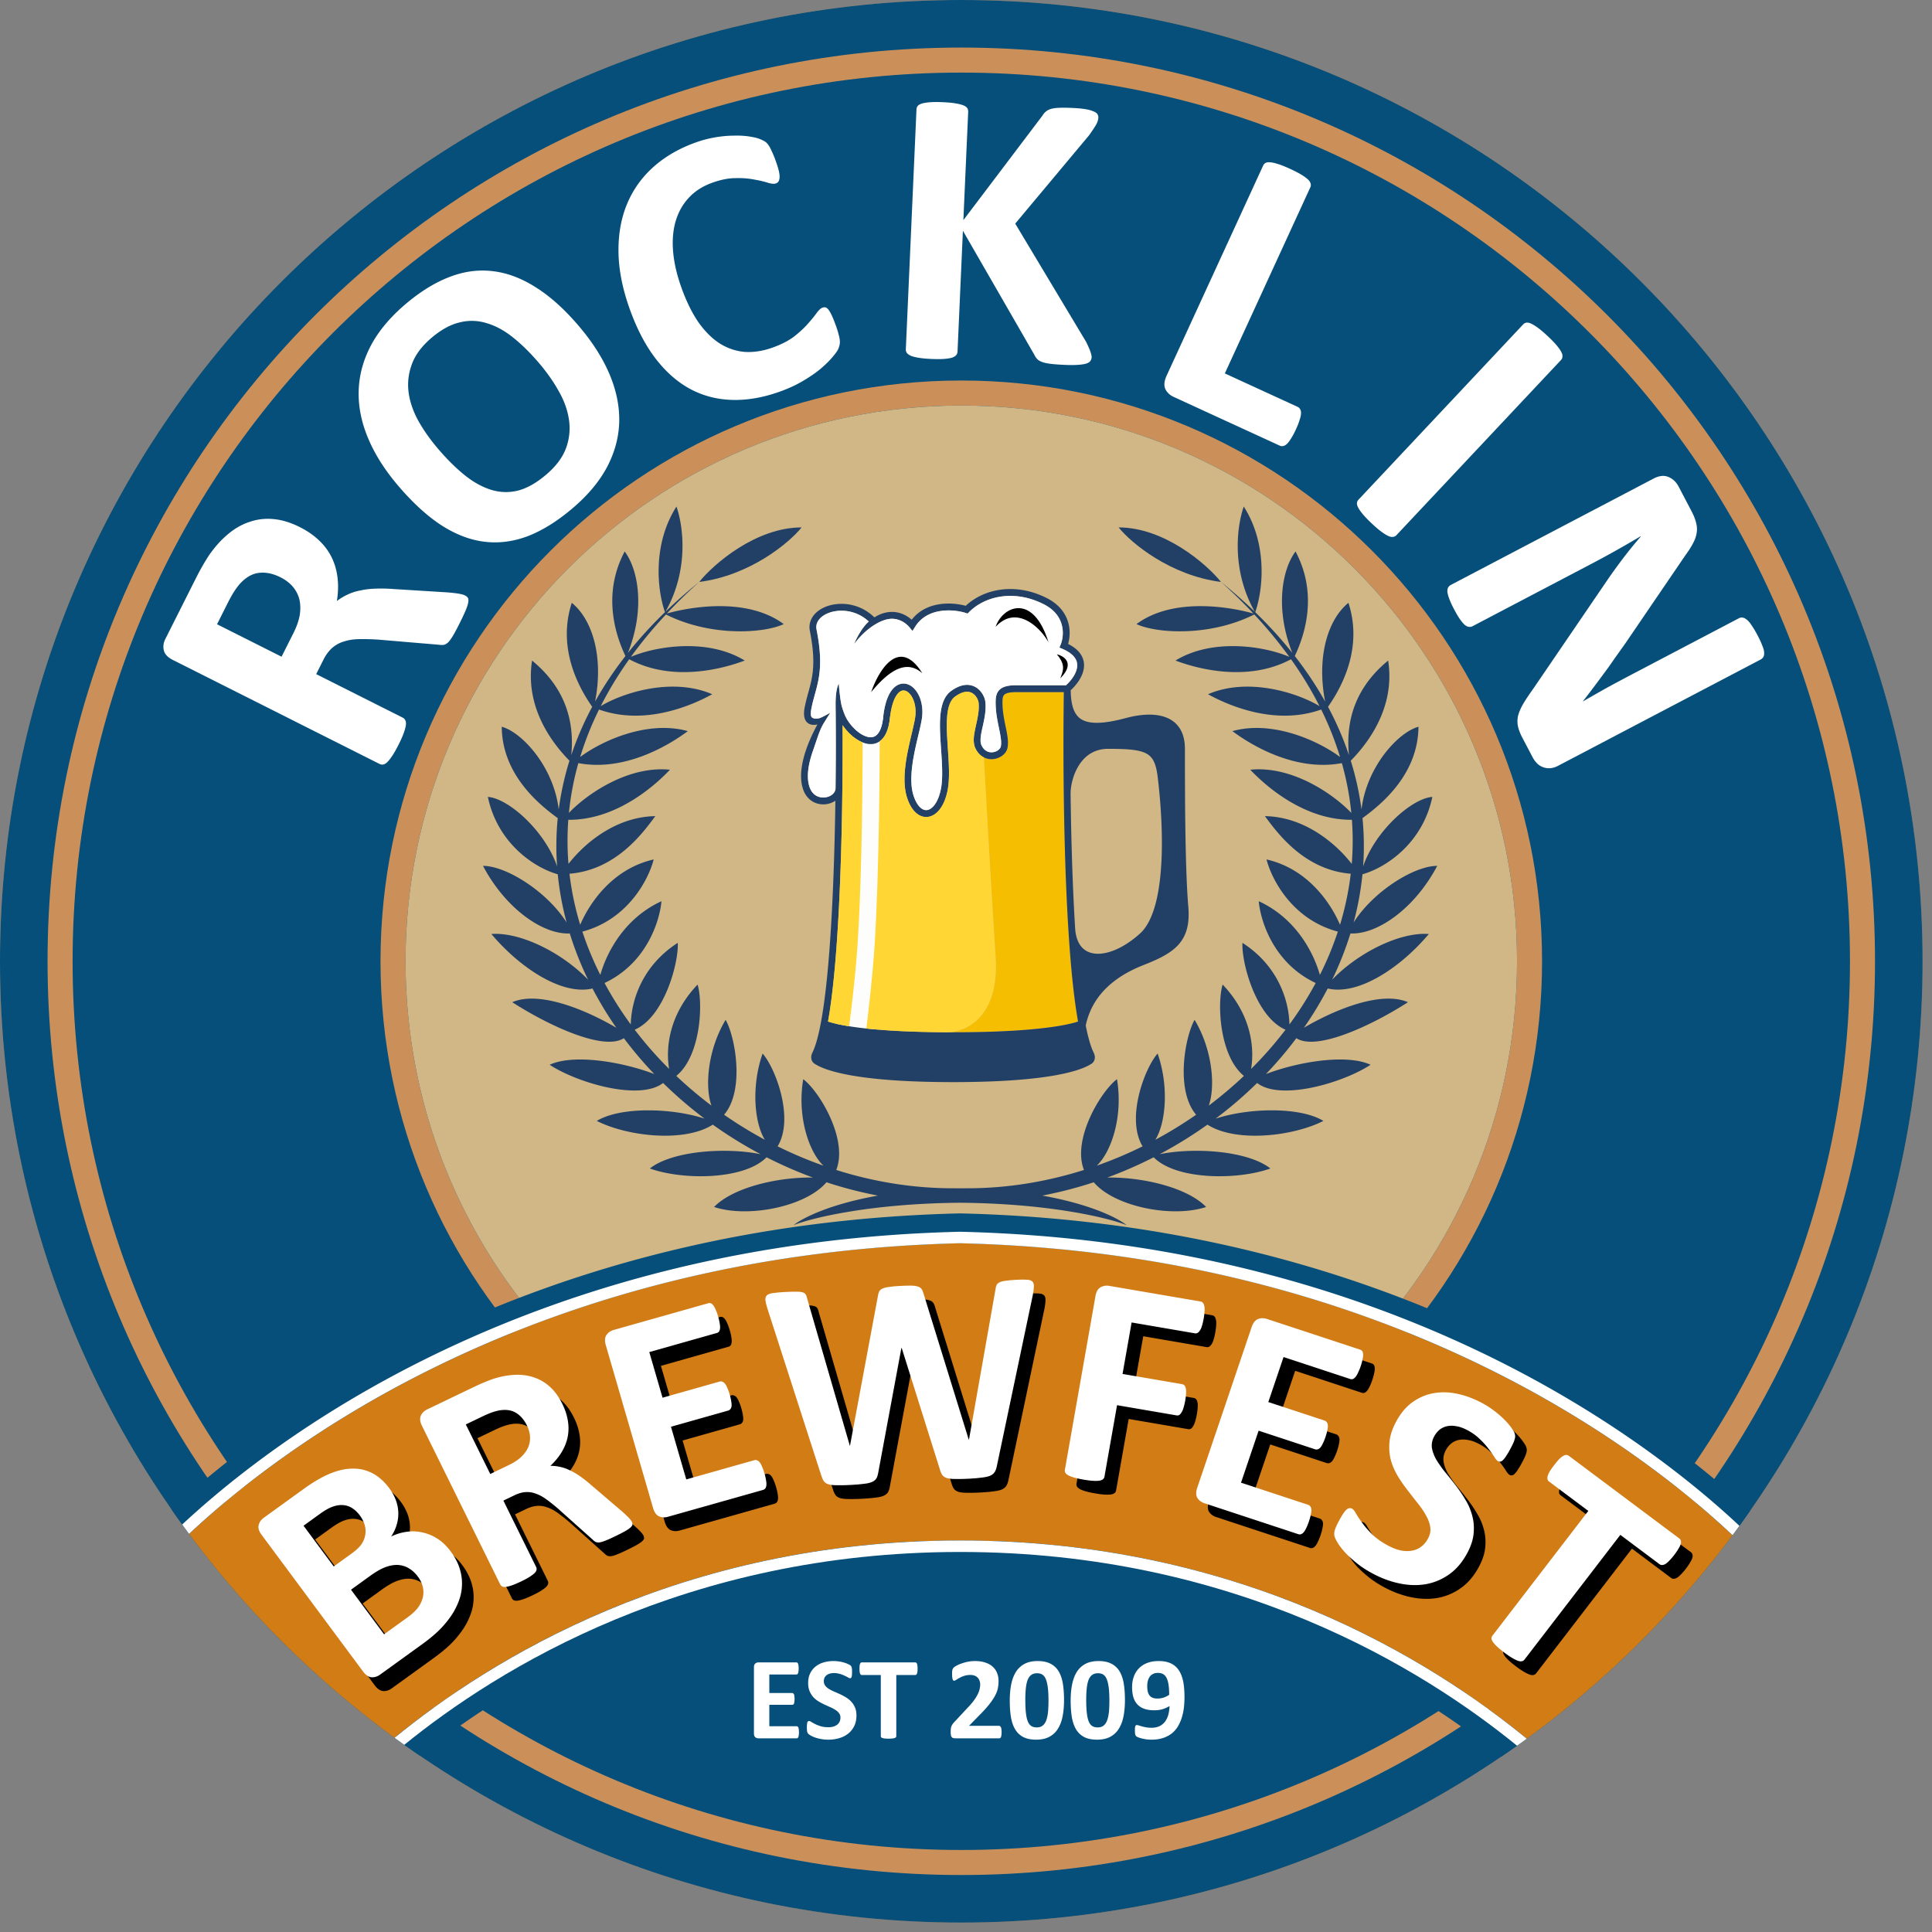
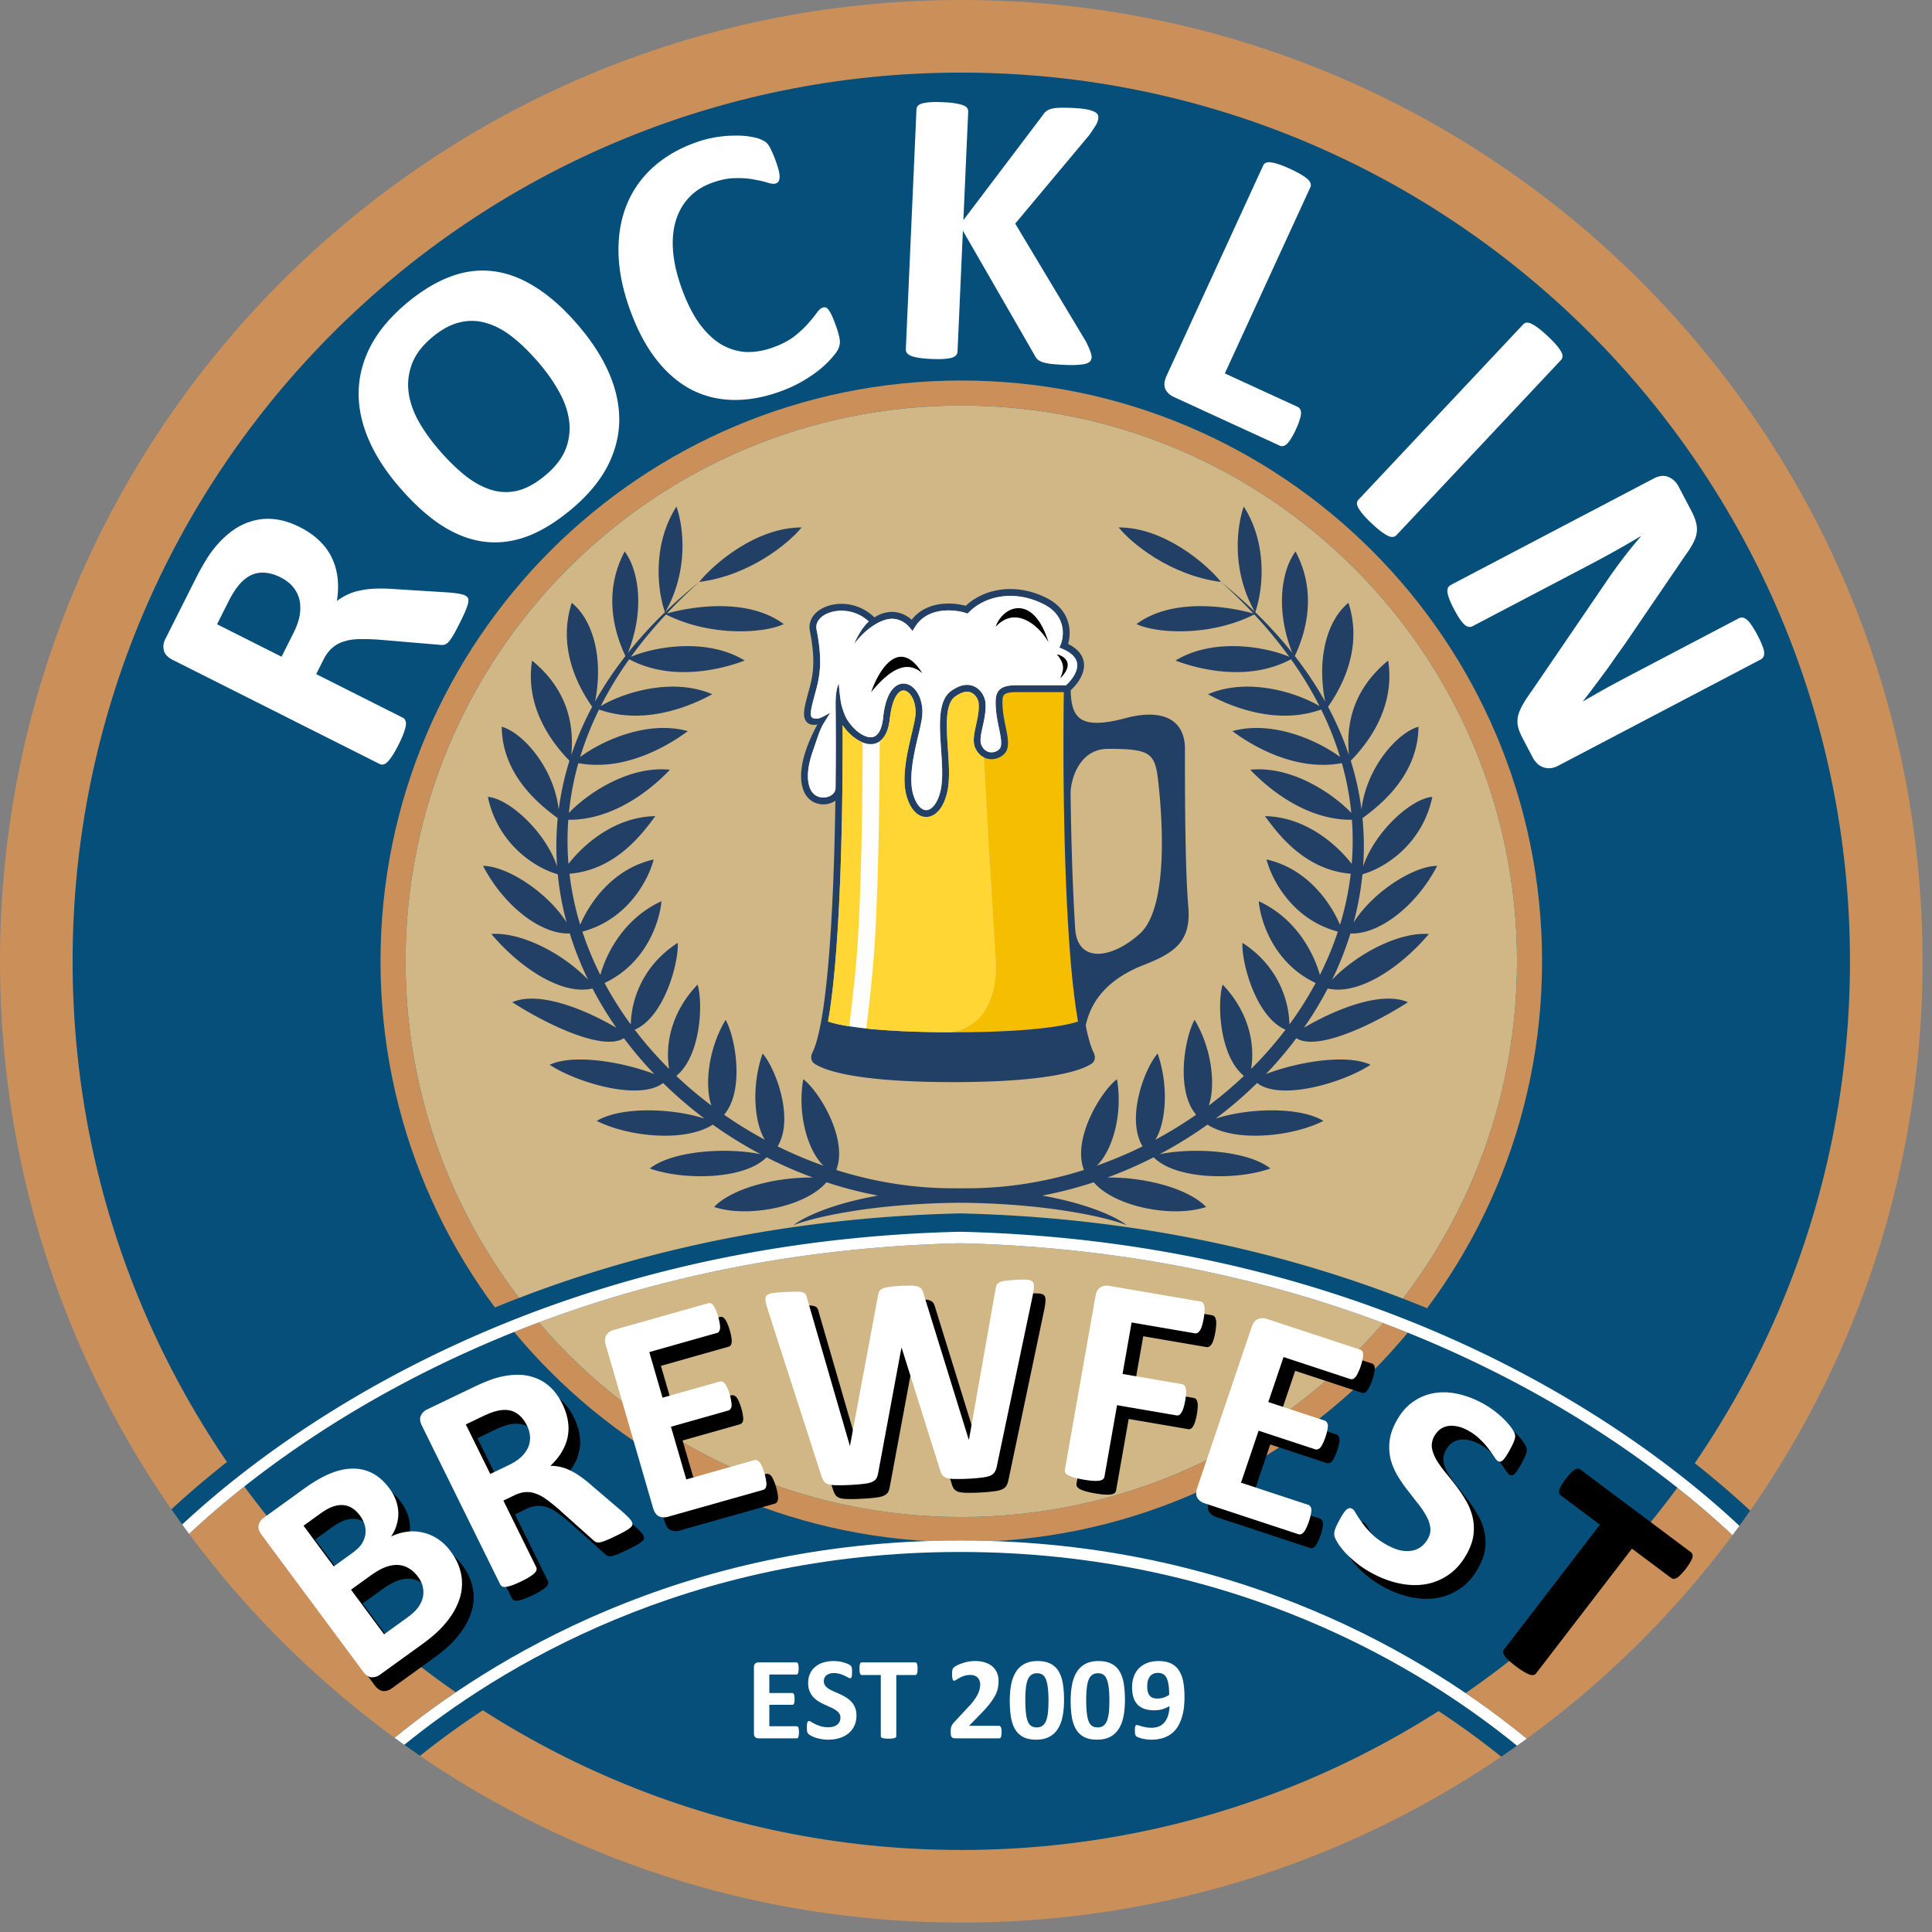
<svg xmlns="http://www.w3.org/2000/svg" data-bbox="0 0 497.561 497.561" viewBox="0 0 500 500" height="500" width="500" data-type="ugc">
  <rect x="0" y="0" width="500" height="500" fill="#808080" stroke="none" />
  <g>
    <path fill="#CB905A" d="M497.56 248.78c0 137.397-111.383 248.78-248.78 248.78S0 386.177 0 248.78 111.383 0 248.78 0s248.78 111.383 248.78 248.78" />
    <path fill="#064F7A" d="M248.78 104.954c79.434 0 143.827 64.393 143.827 143.826 0 79.434-64.393 143.827-143.827 143.827S104.954 328.214 104.954 248.78s64.393-143.826 143.826-143.826" />
    <path fill="#064F7A" d="M248.78 18.788c127.022 0 229.993 102.971 229.993 229.992 0 127.022-102.971 229.993-229.993 229.993S18.788 375.802 18.788 248.78 121.76 18.788 248.78 18.788m0 79.688c-83.011 0-150.304 67.293-150.304 150.304 0 83.012 67.293 150.305 150.304 150.305 83.012 0 150.305-67.293 150.305-150.305 0-83.011-67.293-150.304-150.305-150.304" clip-rule="evenodd" fill-rule="evenodd" />
-     <path fill="#064F7A" d="M248.78 0c137.398 0 248.781 111.383 248.781 248.78 0 137.398-111.383 248.781-248.781 248.781C111.383 497.561 0 386.178 0 248.78 0 111.383 111.383 0 248.78 0m0 12.31c-130.599 0-236.47 105.871-236.47 236.47 0 130.6 105.871 236.471 236.47 236.471 130.6 0 236.471-105.871 236.471-236.471 0-130.599-105.871-236.47-236.471-236.47" clip-rule="evenodd" fill-rule="evenodd" />
    <path fill="#D1B786" d="M392.607 248.781c0 79.433-64.393 143.827-143.826 143.827s-143.827-64.394-143.827-143.827 64.394-143.826 143.827-143.826 143.826 64.393 143.826 143.826" />
    <path fill="#224066" d="M321.888 131.098c6.253 9.798 4.97 21.639 2.966 27.333a111 111 0 0 1 9.599 10.543c-4.461-11.213-2.767-21.436.831-26.254 5.835 10.981 2.43 21.546-.193 27.061 3.025 3.879 5.634 7.812 7.853 11.779-2.248-11.534.683-21.217 6.031-25.551 3.799 11.665-1.718 21.838-5.286 26.909a80.7 80.7 0 0 1 5.424 12.524c-1.119-11.158 3.4-18.956 10.138-24.491 1.916 12.264-5.36 21.533-9.676 25.921a74.4 74.4 0 0 1 2.779 12.618c1.308-11.038 9.481-19.97 14.748-21.411-.11 12.294-9.449 19.976-14.491 23.652.414 4.197.462 8.371.166 12.5 3.024-9.021 12.476-17.584 17.911-17.996-2.521 12.107-12.155 18.38-18.084 20.026a77.4 77.4 0 0 1-2.291 12.477c5.032-7.976 15.599-14.653 21.638-14.653-5.706 10.86-15.361 17.822-22.458 17.49a84.6 84.6 0 0 1-4.737 11.973c6.607-6.895 17.431-12.387 25.027-11.831-7.295 8.683-18.224 15.981-26.171 14.104a93 93 0 0 1-6.162 10.16c8.429-4.949 20.183-9.568 26.929-6.61-9.2 5.925-23.595 12.728-28.881 9.313a101 101 0 0 1-7.874 9.28c8.152-3.136 20.828-5.306 27.078-2.404-7.16 4.711-23.348 9.42-29.357 4.714a107 107 0 0 1-10.735 9.224c8.717-2.834 21.857-3.074 27.892.593-7.836 3.988-22.602 5.703-30.018.965a110 110 0 0 1-12.389 7.656c9.078-1.857 22.918-.865 28.678 3.687-8.377 3.042-24.345 3.05-30.204-2.893a110 110 0 0 1-11.988 5.239c9.512-.127 20.852 2.713 25.56 7.621-8.757 2.905-23.689-.054-29.078-6.396a106.5 106.5 0 0 1-13.326 3.449c12.001 2.134 19.202 5.574 21.86 7.654-4.779-1.886-19.955-5.608-43.121-5.803-23.166.195-38.343 3.917-43.122 5.803 2.658-2.08 9.859-5.52 21.86-7.654a106.5 106.5 0 0 1-13.326-3.449c-5.389 6.342-20.321 9.301-29.078 6.396 4.708-4.908 16.048-7.748 25.56-7.621a110 110 0 0 1-11.988-5.239c-5.859 5.943-21.827 5.935-30.203 2.893 5.759-4.552 19.6-5.544 28.677-3.687a110 110 0 0 1-12.388-7.656c-7.416 4.738-22.182 3.023-30.019-.965 6.036-3.667 19.176-3.427 27.892-.593a107 107 0 0 1-10.734-9.224c-6.009 4.706-22.198-.003-29.357-4.714 6.25-2.902 18.925-.732 27.077 2.404a101 101 0 0 1-7.874-9.28c-5.286 3.415-19.681-3.388-28.88-9.313 6.746-2.958 18.499 1.661 26.929 6.61a93 93 0 0 1-6.163-10.16c-7.946 1.877-18.876-5.421-26.171-14.104 7.597-.556 18.421 4.936 25.027 11.831a84.6 84.6 0 0 1-4.737-11.973c-7.096.332-16.752-6.63-22.458-17.49 6.04 0 16.606 6.677 21.638 14.653a77.4 77.4 0 0 1-2.291-12.477c-5.929-1.646-15.563-7.919-18.084-20.026 5.435.412 14.887 8.975 17.911 17.996a73.6 73.6 0 0 1 .167-12.5c-5.042-3.676-14.382-11.358-14.491-23.652 5.267 1.441 13.439 10.373 14.747 21.411a74.4 74.4 0 0 1 2.779-12.618c-4.316-4.388-11.591-13.657-9.676-25.921 6.738 5.535 11.257 13.333 10.139 24.491a80.5 80.5 0 0 1 5.424-12.524c-3.569-5.071-9.086-15.244-5.287-26.909 5.349 4.334 8.279 14.017 6.031 25.551 2.219-3.967 4.829-7.9 7.854-11.779-2.624-5.515-6.029-16.08-.193-27.061 3.597 4.818 5.291 15.041.83 26.254a111 111 0 0 1 9.599-10.543c-2.004-5.694-3.287-17.535 2.966-27.333 1.713 4.804 3.363 16.233-2.839 27.211a131 131 0 0 1 8.729-7.701 135 135 0 0 0-8.383 8.172c6.126-1.747 20.824-4.258 30.26 2.734-5.017 2.364-18.782 3.384-30.486-2.491-3.388 3.628-6.404 7.293-9.069 10.98 6-2.632 19.664-5.057 29.458.947-5.406 2.051-18.618 5.723-29.894-.341-2.865 4.024-5.313 8.075-7.369 12.133 5.676-3.426 18.445-7.564 28.849-3.075-5.03 2.782-17.303 8.256-29.287 3.954a82 82 0 0 0-4.888 12.289c5.548-4.15 17.401-9.606 27.864-6.695-4.528 3.385-16.054 10.586-28.33 8.282a74.6 74.6 0 0 0-2.445 12.877c4.812-5.023 15.437-12.254 26.147-11.169-3.855 4.083-13.885 13.067-26.302 12.959a73 73 0 0 0 .046 11.407c4.107-5.293 12.209-12.195 22.47-12.354-3.278 4.418-10.159 13.914-22.214 14.906a76 76 0 0 0 2.774 13.204c2.551-5.932 8.552-14.526 19.02-16.902-1.217 4.803-6.388 15.458-18.456 18.679a82.5 82.5 0 0 0 4.645 11.194c1.777-6.229 6.503-14.797 15.823-19.064-.413 4.87-3.697 15.979-14.73 21.165a91 91 0 0 0 6.79 10.729c.115-6.259 3.005-15.249 12.158-21.117.291 4.923-3.397 19.15-11.142 22.476a99 99 0 0 0 8.906 10.153c-1.002-5.995.288-14.423 7.364-21.835 1.439 4.63.915 18.408-5.505 23.641a106 106 0 0 0 9.095 7.679c-1.765-4.966-.938-14.536 3.668-22.188 2.464 4.275 5.038 18.195-.396 24.555a109 109 0 0 0 10.543 6.471c-2.677-4.311-3.567-13.769-.577-22.308 3.334 3.748 8.267 16.794 3.89 24.017 3.843 1.9 7.807 3.576 11.865 5.008-3.717-3.468-6.881-12.655-5.238-22.383 4.1 3.04 11.689 15.524 8.546 23.489 9.694 3.066 19.87 4.739 30.159 4.739q.957 0 1.894.013.936-.012 1.893-.013c10.289 0 20.465-1.673 30.16-4.739-3.143-7.965 4.446-20.449 8.545-23.489 1.643 9.728-1.52 18.915-5.238 22.383a107 107 0 0 0 11.865-5.008c-4.376-7.223.556-20.269 3.89-24.017 2.99 8.539 2.1 17.997-.577 22.308a109 109 0 0 0 10.543-6.471c-5.433-6.36-2.86-20.28-.395-24.555 4.605 7.652 5.432 17.222 3.668 22.188a106 106 0 0 0 9.094-7.679c-6.42-5.233-6.944-19.011-5.505-23.641 7.076 7.412 8.366 15.84 7.364 21.835a99 99 0 0 0 8.907-10.153c-7.746-3.326-11.434-17.553-11.142-22.476 9.152 5.868 12.042 14.858 12.157 21.117a91 91 0 0 0 6.791-10.729c-11.034-5.186-14.318-16.295-14.731-21.165 9.32 4.267 14.046 12.835 15.823 19.064a82 82 0 0 0 4.645-11.194c-12.068-3.221-17.238-13.876-18.455-18.679 10.467 2.376 16.468 10.97 19.019 16.902a76 76 0 0 0 2.774-13.204c-12.055-.992-18.936-10.488-22.214-14.906 10.261.159 18.364 7.061 22.47 12.354a73 73 0 0 0 .046-11.407c-12.417.108-22.447-8.876-26.302-12.959 10.711-1.085 21.335 6.146 26.147 11.169a74.6 74.6 0 0 0-2.445-12.877c-12.276 2.304-23.802-4.897-28.33-8.282 10.463-2.911 22.316 2.545 27.864 6.695a82 82 0 0 0-4.887-12.289c-11.985 4.302-24.258-1.172-29.288-3.954 10.404-4.489 23.173-.351 28.849 3.075-2.056-4.058-4.504-8.109-7.369-12.133-11.275 6.064-24.488 2.392-29.894.341 9.794-6.004 23.459-3.579 29.459-.947a114 114 0 0 0-9.069-10.98c-11.705 5.875-25.47 4.855-30.486 2.491 9.435-6.992 24.133-4.481 30.26-2.734a135 135 0 0 0-8.384-8.172 132 132 0 0 1 8.73 7.701c-6.203-10.978-4.553-22.407-2.84-27.211" />
    <path fill="#224066" d="M207.457 136.494c-3.225 4.013-13.378 12.454-26.504 14.114 3.786-4.704 14.725-14.114 26.504-14.114" />
    <path fill="#224066" d="M289.494 136.494c11.78 0 22.718 9.41 26.504 14.114-13.126-1.66-23.279-10.101-26.504-14.114" />
    <g clip-path="url(#d8b8584b-add1-4a83-b386-a8353b48d7de)">
      <path fill="#F5BE01" d="M275.315 179.122a996 996 0 0 0-.014 26.243c.145 11.594.502 24.04 1.194 35.169.575 9.248 1.385 17.615 2.502 23.835q-.247.087-.613.196c-.947.279-2.514.66-4.943 1.044-4.86.769-13.15 1.546-26.797 1.546q-.591-.001-1.169-.004c4.839-.175 13.213-4.209 12.197-19.559-1.031-15.583-2.424-40.296-3.04-51.575a4.43 4.43 0 0 0 2.568.423c1.608-.212 3.225-1.309 3.544-2.916.316-1.594-.07-3.459-.458-5.336-.402-1.945-.849-4.059-.849-6.399 0-1.118.132-1.655.459-1.983.34-.343 1.122-.684 3.071-.684z" />
-       <path fill="#FDFEFB" d="m216.193 267.6 10.59 1.334 6.178-83.588h-11.473z" />
+       <path fill="#FDFEFB" d="m216.193 267.6 10.59 1.334 6.178-83.588h-11.473" />
      <path fill="#224066" d="M270.079 156.352c-7.631-3.844-15.157-2.097-19.279 2.057l-.38.383-.512-.164c-1.513-.485-4.022-.886-6.548-.492-2.508.391-4.965 1.55-6.557 4.117l-.646 1.041-.78-.943c-.975-1.179-2.77-2.367-4.979-2.195-2.188.17-5.993 2.07-9.352 6.516.883-2.223 2.447-4.668 3.8-5.821a10.32 10.32 0 0 0-9.032-2.607c-1.528.309-2.786.965-3.583 1.8-.779.816-1.123 1.796-.904 2.897 1.119 5.639 1.088 9.289.606 12.295-.239 1.493-.586 2.809-.938 4.094-.354 1.292-.71 2.544-.993 3.968-.209 1.053-.181 1.692-.075 2.052.088.3.406.476.546.521.311.097.95.168 1.589 0 .64-.169 2.807-1.414 2.807-1.414l-1.664 2.681c-1.082 1.744-1.672 3.921-2.833 7.23-1.176 3.349-1.747 6.769-.848 9.358.73 2.105 2.41 2.804 3.938 2.649 1.639-.166 2.762-1.22 2.777-2.366.087-7.748.103-12.995.016-21.321-.036-3.358.379-4.9.82-5.79.163 1.959.441 4.891.883 6.225.362 1.097.721 2.332 1.658 3.676.991 1.421 2.308 2.663 3.617 3.372 1.327.718 2.46.802 3.285.305.851-.513 1.723-1.841 2.035-4.78.339-3.184 1.082-5.439 2.088-6.872 1.026-1.462 2.391-2.132 3.812-1.853 1.344.263 2.466 1.328 3.202 2.71.746 1.402 1.16 3.236 1.041 5.273-.064 1.091-.39 2.587-.776 4.236-.394 1.682-.863 3.576-1.258 5.557-.798 4-1.239 8.125-.217 11.215.52 1.57 1.192 2.572 1.852 3.127.64.537 1.266.66 1.841.515.607-.152 1.297-.641 1.934-1.603.634-.958 1.178-2.335 1.493-4.136.313-1.787.318-3.956.208-6.313a170 170 0 0 0-.22-3.592 165 165 0 0 1-.221-3.626c-.111-2.373-.116-4.694.233-6.666.348-1.962 1.073-3.734 2.556-4.821 1.302-.954 2.509-1.452 3.618-1.574 1.12-.124 2.085.144 2.867.629 1.512.938 2.3 2.65 2.414 3.799.238 2.396-.358 4.776-.788 6.728-.222 1.004-.4 1.887-.45 2.671-.05.781.033 1.381.267 1.851.731 1.474 1.899 1.86 2.922 1.725 1.137-.149 1.92-.885 2.042-1.501.231-1.164-.044-2.634-.455-4.625-.397-1.922-.886-4.21-.886-6.761 0-1.105.088-2.347.976-3.241.873-.879 2.298-1.205 4.319-1.205h12.913c1.264-1.138 2.561-2.836 2.847-4.509.146-.85.031-1.684-.481-2.479-.523-.813-1.515-1.665-3.266-2.421l-.799-.345.331-.811c.454-1.111.797-3.005.302-4.967-.484-1.921-1.784-3.972-4.735-5.459m16.717 37.442c-3.694 0-6.09 1.897-7.602 4.31-1.535 2.449-2.123 5.392-2.128 7.251.145 11.57.501 23.975 1.19 35.057l.036.403c.209 1.98.836 3.395 1.699 4.342.912 1.002 2.16 1.56 3.681 1.659 3.093.2 7.256-1.522 11.361-5.222 1.901-1.714 3.251-4.592 4.152-8.204.896-3.589 1.32-7.785 1.457-12.003.273-8.435-.603-16.83-1.042-20.369-.433-3.484-1.26-5.099-2.909-5.997-.878-.478-2.061-.794-3.7-.983-1.636-.189-3.663-.244-6.195-.244m19.862 0c0 9.624-.004 30.649.874 40.827.378 4.374-.413 7.427-2.482 9.781-2.013 2.291-5.144 3.799-9.109 5.352-5.823 2.282-9.341 5.229-11.513 8.078-2.113 2.771-2.991 5.5-3.444 7.552.619 3.131 1.312 5.532 2.071 7.066.21.424.338.932.278 1.446a1.92 1.92 0 0 1-.862 1.405c-1.249.822-3.866 2.002-9.308 2.981-5.452.98-13.788 1.767-26.518 1.767s-21.066-.787-26.518-1.767c-5.443-.979-8.06-2.159-9.309-2.981a1.92 1.92 0 0 1-.861-1.405c-.06-.514.068-1.022.278-1.446.809-1.635 1.543-4.253 2.191-7.684 2.448-12.966 3.466-36.409 3.77-57.544a5.6 5.6 0 0 1-2.557.922c-2.235.226-4.749-.853-5.782-3.831-1.108-3.19-.354-7.107.85-10.537.821-2.339 1.886-4.541 2.836-6.284-.588.124-1.213.161-1.787-.019-.742-.234-1.278-.792-1.521-1.617-.225-.765-.196-1.738.036-2.908.298-1.499.674-2.821 1.022-4.091.35-1.278.675-2.514.898-3.904.441-2.756.492-6.188-.595-11.663-.347-1.748.24-3.303 1.363-4.479 1.104-1.156 2.718-1.948 4.508-2.311a12.07 12.07 0 0 1 10.822 3.281c1.368-.867 2.702-1.299 3.973-1.398 2.39-.186 4.366.823 5.682 2.009 1.92-2.479 4.583-3.614 7.146-4.014 2.577-.401 5.107-.072 6.842.404 4.764-4.46 12.9-6.069 20.937-2.02 3.403 1.714 5.044 4.183 5.656 6.612.497 1.974.303 3.877-.103 5.273 1.55.777 2.634 1.699 3.305 2.74.785 1.219.95 2.519.739 3.75-.379 2.216-1.974 4.226-3.369 5.494.055 4.15.971 6.477 2.854 7.579 1.003.587 2.385.897 4.289.849s4.268-.455 7.182-1.238c3.368-.905 7.108-1.291 10.062-.259 1.5.524 2.815 1.421 3.746 2.808.929 1.382 1.428 3.18 1.428 5.424m-47.221-12.005c0 2.34.447 4.453.849 6.399.388 1.877.774 3.742.458 5.336-.319 1.607-1.936 2.704-3.544 2.916-1.721.226-3.642-.5-4.73-2.693-.429-.863-.51-1.819-.45-2.762.06-.938.268-1.946.488-2.942.452-2.049.959-4.115.756-6.165-.067-.676-.603-1.854-1.583-2.461-.463-.288-1.037-.455-1.75-.376-.725.079-1.647.42-2.772 1.244-.944.692-1.542 1.921-1.856 3.696-.313 1.765-.318 3.919-.208 6.27.055 1.169.137 2.372.22 3.587.082 1.211.166 2.435.221 3.631.111 2.381.116 4.714-.233 6.705-.347 1.979-.962 3.603-1.762 4.813-.797 1.205-1.816 2.051-2.975 2.343-1.19.3-2.384-.022-3.399-.874-.994-.835-1.812-2.168-2.395-3.932-1.184-3.579-.639-8.124.159-12.128.403-2.019.885-3.961 1.271-5.614.395-1.685.679-3.024.732-3.933.102-1.742-.257-3.243-.834-4.328-.589-1.105-1.342-1.679-1.983-1.805-.566-.111-1.296.082-2.035 1.134-.76 1.082-1.451 2.995-1.774 6.035-.333 3.131-1.315 5.171-2.885 6.116-1.593.96-3.445.591-5.025-.264-1.598-.864-3.11-2.315-4.227-3.916l-.114-.169a1031 1031 0 0 1-.053 16.378c-.24 21.527-1.206 46.383-3.713 60.339q.248.086.615.196c.947.279 2.514.66 4.943 1.044 4.86.769 13.149 1.546 26.796 1.546s21.936-.777 26.796-1.546c2.43-.384 3.996-.765 4.943-1.044q.366-.11.613-.196c-1.117-6.22-1.927-14.587-2.502-23.835-.692-11.129-1.049-23.575-1.194-35.169a996 996 0 0 1 .014-26.243h-12.348c-1.949 0-2.731.341-3.071.684-.326.328-.459.865-.459 1.983" />
      <path fill="#FFD634" d="M232.082 179.85c.738-1.052 1.469-1.245 2.034-1.134.642.126 1.395.7 1.984 1.805.577 1.085.936 2.586.834 4.328-.053.909-.338 2.248-.732 3.933-.387 1.653-.868 3.595-1.271 5.615-.799 4.003-1.344 8.548-.159 12.127.583 1.764 1.401 3.097 2.395 3.932 1.015.852 2.209 1.173 3.399.874 1.158-.292 2.178-1.138 2.975-2.343.8-1.21 1.415-2.834 1.762-4.812.348-1.992.344-4.326.233-6.706-.056-1.196-.139-2.42-.221-3.631-.083-1.215-.166-2.418-.22-3.587-.11-2.35-.105-4.505.208-6.27.314-1.774.912-3.004 1.856-3.696 1.125-.824 2.047-1.164 2.772-1.244.713-.079 1.286.088 1.75.376.979.607 1.515 1.785 1.583 2.461.203 2.05-.304 4.117-.756 6.165-.22.996-.428 2.004-.488 2.942-.06.942.022 1.899.45 2.762.551 1.111 1.317 1.845 2.162 2.27.616 11.279 2.009 35.993 3.04 51.575 1.018 15.387-7.397 19.403-12.232 19.56-9.577-.033-16.418-.454-21.238-.974.304-2.384 1.544-12.366 2.14-21.476 1.253-19.154 1.318-49.669 1.322-52.859 1.428-1.005 2.328-2.991 2.644-5.958.323-3.04 1.014-4.953 1.774-6.035" />
      <path fill="#FFD634" d="M218.171 187.821c1.116 1.601 2.629 3.052 4.227 3.917q.416.225.854.398c-.001 2.173-.033 33.085-1.323 52.344-.624 9.319-1.958 19.477-2.177 21.113-2.374-.379-3.912-.753-4.846-1.028a15 15 0 0 1-.615-.196c2.507-13.956 3.473-38.812 3.713-60.339a1031 1031 0 0 0 .053-16.378z" />
      <path fill="#000000" d="m259.387 155.996-29.565 11.115-6.178 8.003.883 6.225 9.266-6.225 37.067.89h5.737l.882-3.113-.882-3.112-2.648-1.778-1.765-4.446-2.648-5.78z" />
      <path fill="#ffffff" d="M250.797 158.409c4.123-4.154 11.649-5.9 19.28-2.056 2.951 1.486 4.251 3.538 4.735 5.458.494 1.962.152 3.856-.302 4.968l-.331.811.799.344c1.751.757 2.742 1.609 3.266 2.421.512.795.627 1.629.481 2.48-.287 1.672-1.584 3.37-2.848 4.508h-12.912c-2.021 0-3.447.326-4.32 1.206-.887.894-.975 2.136-.975 3.241 0 2.55.489 4.839.886 6.761.411 1.99.686 3.46.455 4.624-.123.616-.906 1.352-2.042 1.501-1.023.134-2.192-.252-2.923-1.724-.233-.471-.317-1.071-.267-1.852.051-.784.229-1.667.45-2.671.431-1.952 1.027-4.332.789-6.728-.114-1.148-.902-2.861-2.414-3.798-.782-.485-1.748-.753-2.868-.63-1.108.122-2.315.621-3.617 1.574-1.482 1.087-2.209 2.859-2.556 4.822-.349 1.972-.345 4.292-.234 6.665.056 1.192.139 2.415.222 3.626.083 1.215.165 2.419.22 3.592.109 2.357.105 4.526-.208 6.314-.315 1.8-.859 3.177-1.493 4.135-.637.962-1.328 1.451-1.934 1.604-.575.144-1.202.021-1.841-.516-.66-.555-1.333-1.557-1.852-3.127-1.022-3.09-.581-7.215.216-11.214.396-1.982.865-3.875 1.259-5.557.386-1.649.712-3.145.775-4.237.119-2.037-.294-3.87-1.041-5.273-.735-1.381-1.857-2.447-3.202-2.71-1.42-.278-2.786.391-3.812 1.853-1.005 1.433-1.748 3.689-2.087 6.872-.313 2.939-1.184 4.268-2.035 4.78-.826.497-1.959.413-3.285-.305-1.309-.708-2.627-1.951-3.617-3.372-.937-1.344-1.296-2.579-1.659-3.676-.441-1.334-.719-4.266-.882-6.224-.441.889-.856 2.432-.821 5.789a874 874 0 0 1-.015 21.321c-.015 1.146-1.139 2.2-2.777 2.366-1.529.155-3.208-.544-3.939-2.648-.899-2.589-.327-6.01.848-9.359 1.162-3.308 1.752-5.486 2.834-7.23l1.663-2.681c-.044.026-2.173 1.247-2.806 1.414-.639.168-1.278.098-1.589 0-.14-.045-.458-.221-.546-.52-.106-.361-.135-1 .075-2.053.282-1.423.638-2.676.992-3.968.352-1.284.7-2.601.939-4.093.482-3.007.513-6.656-.607-12.296-.218-1.1.126-2.081.904-2.897.798-.835 2.056-1.49 3.584-1.8 2.814-.57 6.333.077 9.032 2.607-1.353 1.154-2.917 3.599-3.8 5.822 3.358-4.446 7.164-6.346 9.351-6.517 2.209-.172 4.004 1.017 4.979 2.196l.781.943.646-1.042c1.592-2.566 4.049-3.725 6.557-4.117 2.526-.394 5.035.007 6.547.492l.512.164zm-12.1 15.822c-6.001-9.603-11.326-.741-13.238 4.891 6.177-7.558 10.149-7.558 13.238-4.891m34.811-4.897c2.206 2.668 1.765 4.002.883 6.225 3.882-3.912 1.029-5.78-.883-6.225m-2.158-3.106c-3.971-12.893-11.914-9.337-13.679-4.001 5.295-5.78 11.473 0 13.679 4.001" clip-rule="evenodd" fill-rule="evenodd" />
    </g>
    <path fill="#ffffff" d="M120.305 154.081q.5.251.773.617.226.342.111 1.139-.116.797-.689 2.162t-1.717 3.64q-.961 1.911-1.624 3.003t-1.234 1.659q-.594.5-1.095.59a4.4 4.4 0 0 1-1.184-.026l-15.805-1.336a62 62 0 0 0-4.896-.126q-2.187.04-3.897.605a7.9 7.9 0 0 0-3.056 1.656q-1.323 1.158-2.285 3.069l-1.877 3.731 22.431 11.283q.455.23.659.731.226.456.111 1.253-.117.797-.552 2.003t-1.328 2.981q-.87 1.728-1.602 2.843-.708 1.068-1.279 1.637-.57.568-1.072.657-.501.09-.957-.138l-53.46-26.894q-2.002-1.006-2.363-2.443-.384-1.503.372-3.005l7.667-15.242q1.168-2.32 2.014-3.776a61 61 0 0 1 1.6-2.616q2.286-3.297 4.934-5.5 2.67-2.248 5.656-3.198 2.965-1.017 6.22-.691 3.21.304 6.714 2.067 2.958 1.488 5.026 3.497 2.045 1.941 3.223 4.358 1.179 2.418 1.514 5.265.335 2.848-.175 6.013a14.4 14.4 0 0 1 2.783-1.679 13.2 13.2 0 0 1 3.328-1.062q1.8-.406 3.942-.469a40 40 0 0 1 4.623.103l14.097.877q2.073.187 3.006.371.888.162 1.343.391m-47.707-4.672q-2.911-1.464-5.577-1.152t-4.995 2.903a18 18 0 0 0-1.417 1.91q-.709 1.068-1.739 3.116l-2.7 5.369 16.697 8.4 3.067-6.097q1.282-2.548 1.652-4.756.324-2.232-.127-4.055a8.1 8.1 0 0 0-1.723-3.261q-1.227-1.416-3.138-2.377" />
    <path fill="#ffffff" d="M149.773 84.346q5.318 6.24 7.963 12.486 2.644 6.244 2.521 12.304-.155 6.021-3.138 11.708-2.978 5.615-8.909 10.669-5.854 4.988-11.523 7.209-5.663 2.149-11.246 1.486t-11.185-4.253q-5.563-3.624-11.212-10.253-5.186-6.086-7.764-12.253-2.612-6.206-2.456-12.227t3.1-11.675q2.983-5.686 8.953-10.774 5.698-4.856 11.329-7.043 5.669-2.22 11.252-1.558 5.622.63 11.191 4.181 5.574 3.48 11.124 9.993m-10.237 9.66q-3.37-3.953-6.731-6.644-3.396-2.727-6.856-3.727a12.8 12.8 0 0 0-6.993-.197q-3.572.835-7.293 4.006-3.76 3.204-5.058 6.786-1.33 3.543-.866 7.228.464 3.686 2.514 7.427 2.055 3.668 5.061 7.196 3.501 4.11 6.93 6.876 3.394 2.728 6.85 3.799a12.83 12.83 0 0 0 6.993.197q3.504-.912 7.265-4.117t5.091-6.746a14.8 14.8 0 0 0 .833-7.268q-.497-3.724-2.585-7.432-2.083-3.779-5.155-7.384" />
    <path fill="#ffffff" d="M216.36 84.368q.432 1.198.646 2.095.246.832.326 1.507.065.626-.021 1.144-.084.517-.404 1.282-.338.717-1.56 2.132-1.175 1.397-3.086 3.006-1.88 1.543-4.517 3.088-2.59 1.528-5.848 2.702-6.373 2.295-12.208 2.177t-10.826-2.706q-5.01-2.634-9.031-7.79-4.023-5.156-6.818-12.919-2.847-7.905-2.948-14.8-.1-6.892 2.184-12.424t6.779-9.587q4.542-4.072 10.915-6.367a30 30 0 0 1 5.139-1.363q2.551-.432 4.822-.438 2.303-.07 4.26.253t2.821.77q.896.381 1.29.726.396.345.781.964.385.62.761 1.513.423.876.907 2.217.517 1.438.784 2.479.266 1.04.251 1.75-.015.709-.247 1.117t-.663.564q-.719.259-2.114-.16-1.413-.465-3.548-.833-2.106-.432-4.842-.367-2.707 0-6.061 1.208-3.69 1.329-6.061 3.915-2.34 2.52-3.382 6.09-1.012 3.504-.634 7.861.379 4.357 2.173 9.34 1.968 5.463 4.519 9.091 2.583 3.564 5.575 5.409 3.04 1.829 6.429 2.07 3.42.175 7.109-1.154 3.355-1.207 5.522-2.854 2.151-1.694 3.531-3.275 1.428-1.596 2.254-2.76.873-1.181 1.496-1.405.48-.172.836-.085.357.089.755.594.4.506.875 1.526.458.972 1.079 2.697" />
    <path fill="#ffffff" d="M282.513 92.446a1.8 1.8 0 0 1-.351 1.004q-.272.396-1.1.665-.774.22-2.155.312t-3.466 0q-3.308-.148-4.772-.468-1.413-.318-2.052-.856a3.8 3.8 0 0 1-.913-1.264l-18.506-32.124-1.388 31.24q-.026.56-.348.954-.323.393-1.1.664-.775.22-2.054.317-1.278.096-3.263.008-1.933-.086-3.249-.297-1.265-.21-2.018-.498-.749-.339-1.087-.762a1.57 1.57 0 0 1-.263-.98l2.756-62.024q.025-.559.348-.953.375-.39 1.149-.612.775-.22 2.054-.316 1.33-.095 3.263-.008 1.985.089 3.249.297 1.266.21 2.017.498.752.288 1.04.709.286.42.262.98l-1.246 28.035 20.527-27.127q.386-.646.913-1.03.53-.436 1.354-.654.826-.218 2.102-.264 1.276-.044 3.261.043 2.035.09 3.352.302 1.315.212 2.065.55.803.292 1.09.712t.265.93q-.039.864-.537 1.76-.499.895-1.859 2.823L262.739 57.87l18.368 30.64q1.027 2.136 1.199 2.858.225.672.207 1.08" />
    <path fill="#ffffff" d="M335.398 111.096q-.638 1.388-1.223 2.297-.517.882-1.047 1.424-.507.496-1.005.603a1.3 1.3 0 0 1-.915-.083l-27.444-12.608q-1.528-.702-2.188-2.07-.593-1.394.343-3.43L326.9 42.85a1.5 1.5 0 0 1 .661-.705q.494-.222 1.294-.134.801.087 2.022.48 1.266.414 3.026 1.222 1.804.828 2.898 1.5 1.093.67 1.681 1.22t.695 1.048q.154.519-.058.982L316.986 96.64l18.836 8.654q.463.212.659.639.264.4.219 1.109-.024.662-.377 1.676-.286.99-.925 2.378" />
    <path fill="#ffffff" d="M361.379 138.521a1.36 1.36 0 0 1-.888.424q-.501.087-1.233-.25-.73-.338-1.764-1.098-1.032-.76-2.48-2.12-1.41-1.326-2.271-2.344-.824-.983-1.205-1.691-.383-.71-.364-1.25.057-.507.405-.878l42.616-45.359q.348-.37.85-.459.538-.052 1.27.285.768.372 1.801 1.133 1.032.76 2.443 2.086 1.448 1.359 2.271 2.343.824.983 1.206 1.692.382.708.326 1.215a1.36 1.36 0 0 1-.368.912z" />
    <path fill="#ffffff" d="M403.21 198.198q-1.038.544-2.039.609a4.25 4.25 0 0 1-1.873-.282q-.849-.303-1.569-1.017a7 7 0 0 1-1.101-1.551l-2.65-5.051q-.829-1.579-1.128-2.917-.276-1.293.015-2.711.36-1.397 1.285-3.032.97-1.66 2.634-3.97l19.666-28.838a161 161 0 0 1 3.883-5.316q2.154-2.799 4.272-5.232l-.048-.09a266 266 0 0 1-12.935 7.246l-30.533 16.02q-.45.237-.953.155-.48-.036-1.081-.525-.534-.468-1.213-1.435-.68-.966-1.531-2.59-.829-1.578-1.238-2.686-.408-1.109-.491-1.813-.037-.729.206-1.143t.693-.652l52.452-27.519q2.12-1.113 3.796-.439 1.744.694 2.691 2.499l3.337 6.359q.899 1.714 1.199 3.052.344 1.315.141 2.572-.18 1.302-.971 2.752-.748 1.428-2.056 3.207l-15.37 22.558a494 494 0 0 1-2.816 3.95 98 98 0 0 1-2.75 3.859 431 431 0 0 1-2.73 3.675 218 218 0 0 1-2.732 3.562l.023.045a456 456 0 0 1 6.467-3.68 549 549 0 0 1 6.516-3.476l27.375-14.363q.452-.237.954-.156.503.082 1.105.571t1.236 1.479q.68.967 1.532 2.59.804 1.534 1.213 2.642.455 1.084.467 1.768.038.727-.205 1.143a1.7 1.7 0 0 1-.694.651z" />
    <path fill="#ffffff" d="M206.768 448.312a5 5 0 0 1-.045.744q-.03.288-.106.47a.64.64 0 0 1-.198.274.4.4 0 0 1-.243.076h-9.87q-.5 0-.85-.289-.334-.303-.334-.972v-17.128q0-.668.334-.956.35-.304.85-.304h9.809q.138 0 .243.076a.6.6 0 0 1 .183.273q.076.183.106.486.045.29.045.744 0 .426-.045.729-.03.289-.106.471a.7.7 0 0 1-.183.273.4.4 0 0 1-.243.076H199.1v4.798h5.937q.136 0 .243.092a.53.53 0 0 1 .198.258q.076.167.106.47.046.29.046.714 0 .441-.046.729-.03.288-.106.471a.55.55 0 0 1-.198.243.4.4 0 0 1-.243.075H199.1v5.543h7.076q.137 0 .243.091.121.076.198.258.076.182.106.486.045.288.045.729" />
    <path fill="#ffffff" d="M221.649 443.984q0 1.55-.577 2.718a5.7 5.7 0 0 1-1.564 1.959 6.9 6.9 0 0 1-2.308 1.169 9.8 9.8 0 0 1-2.824.395q-1.018 0-1.898-.167a11.5 11.5 0 0 1-1.534-.395 7.6 7.6 0 0 1-1.124-.501q-.44-.258-.637-.455-.198-.198-.289-.562-.076-.38-.076-1.078 0-.47.031-.79.03-.32.091-.516a.6.6 0 0 1 .182-.274.45.45 0 0 1 .273-.091q.213 0 .592.258.396.243 1.003.547t1.442.562q.85.243 1.959.243.729 0 1.306-.167.576-.183.972-.501.41-.32.622-.79t.213-1.048q0-.668-.365-1.138a3.4 3.4 0 0 0-.956-.851 8.5 8.5 0 0 0-1.321-.698q-.745-.335-1.534-.699a15 15 0 0 1-1.534-.82 6.7 6.7 0 0 1-1.336-1.108 5.4 5.4 0 0 1-.941-1.534q-.365-.88-.365-2.11 0-1.413.517-2.475a5.1 5.1 0 0 1 1.412-1.777 6 6 0 0 1 2.095-1.063 9.2 9.2 0 0 1 2.566-.349q.7 0 1.397.106.699.106 1.306.289.607.182 1.078.41t.623.379a1 1 0 0 1 .197.258.9.9 0 0 1 .091.289q.046.167.061.44a12 12 0 0 1-.015 1.397q-.016.305-.076.501a.52.52 0 0 1-.152.289q-.091.091-.258.091t-.532-.213a10 10 0 0 0-.895-.455 7.6 7.6 0 0 0-1.23-.456 5.3 5.3 0 0 0-1.534-.212q-.653 0-1.139.167a2.3 2.3 0 0 0-.82.44 1.8 1.8 0 0 0-.486.668 2.3 2.3 0 0 0-.151.835q0 .654.349 1.139.365.47.956.85.608.364 1.367.699.759.319 1.549.683t1.549.835q.759.456 1.351 1.109.593.638.957 1.518.364.866.364 2.05" />
    <path fill="#ffffff" d="M237.471 431.867q0 .441-.045.759-.031.304-.107.501a.63.63 0 0 1-.197.274.37.37 0 0 1-.243.091h-4.92v15.837a.4.4 0 0 1-.106.273q-.091.121-.319.198-.228.076-.623.121a8 8 0 0 1-.956.046q-.578 0-.972-.046a3.2 3.2 0 0 1-.607-.121.75.75 0 0 1-.334-.198.44.44 0 0 1-.091-.273v-15.837h-4.92a.4.4 0 0 1-.258-.091.7.7 0 0 1-.183-.274 2.4 2.4 0 0 1-.121-.501 8 8 0 0 1-.03-.759q0-.456.03-.774.046-.32.121-.501a.6.6 0 0 1 .183-.274.4.4 0 0 1 .258-.091h13.848q.137 0 .243.091a.53.53 0 0 1 .197.274q.076.181.107.501.045.318.045.774" />
    <path fill="#ffffff" d="M259.215 448.251q0 .441-.045.759-.031.304-.107.501a.63.63 0 0 1-.197.289.5.5 0 0 1-.273.076h-11.298q-.333 0-.577-.061a.77.77 0 0 1-.394-.228q-.153-.181-.228-.516a5 5 0 0 1-.061-.866q0-.5.046-.85.045-.364.167-.638.121-.288.303-.546.198-.274.501-.592l3.402-3.645q1.017-1.062 1.64-1.928.623-.881.971-1.594.35-.73.471-1.337.137-.607.137-1.154 0-.501-.167-.941a2.1 2.1 0 0 0-.471-.79 2 2 0 0 0-.774-.516q-.471-.197-1.109-.197-.895 0-1.594.227a7.5 7.5 0 0 0-1.215.517 8 8 0 0 0-.865.516q-.35.228-.547.228a.37.37 0 0 1-.243-.091.7.7 0 0 1-.152-.304 4 4 0 0 1-.106-.562q-.03-.364-.03-.881a9 9 0 0 1 .015-.577q.03-.242.076-.41.045-.182.121-.303a1.6 1.6 0 0 1 .258-.319q.198-.182.699-.456a8 8 0 0 1 1.26-.546 11 11 0 0 1 1.64-.456 9.4 9.4 0 0 1 1.868-.182q1.533 0 2.672.395 1.154.38 1.913 1.078a4.2 4.2 0 0 1 1.124 1.64q.38.941.38 2.034 0 .957-.183 1.883-.181.927-.759 2.005-.577 1.063-1.625 2.368-1.047 1.291-2.778 3.007l-2.293 2.353h7.744q.151 0 .273.092.137.09.228.288.091.183.137.501.045.305.045.729" />
    <path fill="#ffffff" d="M275.371 439.976q0 2.353-.379 4.251-.38 1.899-1.245 3.234a5.7 5.7 0 0 1-2.233 2.05q-1.366.714-3.355.714-2.02 0-3.341-.683a5.3 5.3 0 0 1-2.095-1.989q-.775-1.306-1.094-3.174-.303-1.882-.303-4.252 0-2.339.379-4.236.396-1.914 1.245-3.25a5.86 5.86 0 0 1 2.233-2.049q1.381-.714 3.355-.714 2.02 0 3.341.698a5.1 5.1 0 0 1 2.11 1.99q.775 1.29 1.079 3.173.303 1.867.303 4.237m-4.024.197q0-1.396-.076-2.46a14 14 0 0 0-.242-1.868 6.3 6.3 0 0 0-.395-1.336q-.228-.546-.562-.865a1.9 1.9 0 0 0-.759-.471 3 3 0 0 0-.942-.137q-.896 0-1.488.441-.576.424-.926 1.29-.334.866-.471 2.156a29 29 0 0 0-.136 3.007q0 2.096.167 3.477.166 1.366.516 2.187.365.804.926 1.139.562.318 1.352.318.592 0 1.047-.182.456-.197.79-.577.35-.38.577-.956.228-.577.364-1.337.152-.76.198-1.715.06-.957.06-2.111" />
    <path fill="#ffffff" d="M291.133 439.976q0 2.353-.38 4.251t-1.245 3.234a5.7 5.7 0 0 1-2.232 2.05q-1.367.714-3.356.714-2.02 0-3.34-.683a5.3 5.3 0 0 1-2.096-1.989q-.775-1.306-1.093-3.174-.304-1.882-.304-4.252 0-2.339.38-4.236.394-1.914 1.245-3.25a5.86 5.86 0 0 1 2.232-2.049q1.382-.714 3.356-.714 2.02 0 3.34.698a5.1 5.1 0 0 1 2.111 1.99q.774 1.29 1.078 3.173.303 1.867.304 4.237m-4.024.197q0-1.396-.076-2.46a14 14 0 0 0-.243-1.868 6.2 6.2 0 0 0-.395-1.336q-.228-.546-.562-.865a1.86 1.86 0 0 0-.759-.471 3 3 0 0 0-.941-.137q-.897 0-1.488.441-.577.424-.927 1.29-.333.866-.47 2.156a29 29 0 0 0-.137 3.007q0 2.096.167 3.477.167 1.366.516 2.187.365.804.927 1.139.562.318 1.351.318.592 0 1.048-.182.455-.197.789-.577.35-.38.577-.956.228-.577.365-1.337.152-.76.197-1.715.061-.957.061-2.111" />
    <path fill="#ffffff" d="M306.545 439.156q0 1.199-.122 2.49-.122 1.275-.47 2.505-.334 1.23-.942 2.339a6.8 6.8 0 0 1-1.549 1.943q-.941.82-2.308 1.306-1.351.486-3.204.486-.652 0-1.305-.091a11 11 0 0 1-1.17-.228 8 8 0 0 1-.911-.288q-.364-.153-.531-.304a1 1 0 0 1-.243-.471q-.076-.303-.076-.85 0-.5.015-.805a2 2 0 0 1 .091-.471q.077-.167.167-.212a.5.5 0 0 1 .243-.061q.183 0 .517.106.333.107.804.243.486.136 1.094.243.606.107 1.351.107 1.275 0 2.156-.456a3.9 3.9 0 0 0 1.427-1.23 5.3 5.3 0 0 0 .805-1.792 9.7 9.7 0 0 0 .289-2.141 8 8 0 0 1-1.686.775q-.987.319-2.262.319-1.565 0-2.657-.41t-1.777-1.185-1.002-1.883q-.304-1.109-.304-2.505 0-1.473.44-2.703a5.8 5.8 0 0 1 1.306-2.141q.865-.91 2.157-1.412 1.29-.501 2.991-.501 1.367 0 2.384.319 1.032.318 1.761.911.744.592 1.23 1.442.501.836.774 1.868.289 1.032.395 2.232.122 1.2.122 2.506m-3.963-.547q0-1.624-.183-2.718-.182-1.093-.546-1.746t-.911-.927-1.276-.273q-.714 0-1.23.258a2.3 2.3 0 0 0-.865.699 3.2 3.2 0 0 0-.501 1.078q-.168.622-.167 1.366 0 .805.136 1.428.152.607.456 1.017.318.395.82.592.501.198 1.215.198.88 0 1.655-.258a5.4 5.4 0 0 0 1.397-.714" />
-     <path fill="#D27C15" d="M248.476 321.748c110.13 2.632 176.077 53.103 199.9 75.555a249 249 0 0 1-10.278 12.877l-.241.286a250.6 250.6 0 0 1-42.73 39.515c-24.496-20.099-73.966-51.302-146.651-51.302-72.403 0-121.769 30.964-146.363 51.07a250 250 0 0 1-5.636-4.249 247 247 0 0 1-3.34-2.632 251 251 0 0 1-26.543-24.679q-1.14-1.226-2.266-2.468a250 250 0 0 1-15.396-18.754c24.121-22.616 89.96-72.6 199.544-75.219" />
    <path fill="#064F7A" d="M248.476 398.679c72.684 0 122.152 31.206 146.648 51.305a250 250 0 0 1-6.604 4.645c-24.091-19.36-71.303-48.227-140.044-48.227-68.477 0-115.593 28.643-139.768 48a251 251 0 0 1-6.592-4.653c24.595-20.106 73.959-51.07 146.36-51.07" />
    <path fill="#064F7A" d="M248.663 314.03c111.26 2.66 178.689 53.067 204.292 76.923a249 249 0 0 1-4.579 6.35c-23.823-22.452-89.771-72.92-199.9-75.552-109.584 2.619-175.423 52.6-199.544 75.216a250 250 0 0 1-4.57-6.357c25.877-23.991 93.192-73.932 203.923-76.58l.191-.006z" />
    <path fill="#ffffff" d="M248.476 398.679c72.685 0 122.155 31.204 146.651 51.302q-1.252.913-2.516 1.81c-24.337-19.819-72.947-50.144-144.135-50.144-70.915 0-119.426 30.089-143.856 49.912q-1.26-.897-2.507-1.81c24.594-20.106 73.96-51.07 146.363-51.07" />
    <path fill="#ffffff" d="M248.547 318.779c110.584 2.644 177.107 53.109 201.61 76.104q-.883 1.215-1.781 2.42c-23.823-22.452-89.771-72.919-199.9-75.552-109.584 2.62-175.423 52.601-199.544 75.216a245 245 0 0 1-1.777-2.424c24.791-23.147 91.202-73.132 201.246-75.764l.075-.003z" />
    <path fill="#000000" d="M200.857 384.879q.315 1.083.418 1.863.13.732.071 1.233-.058.502-.297.812a1.05 1.05 0 0 1-.552.358l-24.614 6.958q-1.25.354-2.327-.11-1.05-.512-1.528-2.156l-12.237-42.148q-.478-1.644.149-2.59.654-.993 1.904-1.346l24.463-6.915q.342-.098.661.015.319.112.649.544.32.395.613 1.121.32.677.645 1.799.303 1.046.407 1.825.13.732.071 1.234-.059.501-.259.801a1.06 1.06 0 0 1-.552.358l-17.495 4.945 3.428 11.808 14.807-4.186a.96.96 0 0 1 .671.053q.357.102.677.496.308.358.601 1.083.32.678.623 1.725.315 1.083.408 1.825.13.732.071 1.233-.07.465-.319.737-.21.262-.552.359l-14.806 4.185 3.96 13.638 17.646-4.988a.95.95 0 0 1 .671.053q.358.101.677.496t.612 1.121q.32.678.635 1.761" />
    <path fill="#ffffff" d="M197.847 381.316q.314 1.083.418 1.863.13.73.071 1.233-.058.501-.297.812a1.07 1.07 0 0 1-.552.358l-24.615 6.958q-1.25.352-2.326-.111-1.05-.512-1.528-2.156l-12.237-42.148q-.478-1.644.149-2.589.654-.993 1.904-1.347l24.463-6.915q.342-.096.66.016.32.111.65.544.32.395.612 1.12.32.678.646 1.799.303 1.046.407 1.826.13.731.071 1.233t-.259.801a1.06 1.06 0 0 1-.552.358l-17.495 4.946 3.428 11.807 14.807-4.185a.95.95 0 0 1 .671.053q.357.1.676.496.31.357.602 1.083.32.678.623 1.724.315 1.083.408 1.826.13.73.071 1.233-.07.464-.319.737a1.06 1.06 0 0 1-.552.358l-14.806 4.186 3.959 13.638 17.647-4.989a.96.96 0 0 1 .671.053q.358.102.677.496.32.395.612 1.121.32.678.635 1.762" />
    <path fill="#000000" d="M119.646 405.063q1.605 2.164 2.305 4.356t.619 4.322a12.5 12.5 0 0 1-.82 4.158 17.7 17.7 0 0 1-2.055 3.941 25.7 25.7 0 0 1-3.115 3.697q-1.794 1.728-4.272 3.52l-10.933 7.899q-1.05.758-2.222.69-1.166-.122-2.19-1.502l-26.251-35.373q-1.025-1.38-.767-2.481.266-1.155 1.314-1.913l10.33-7.463q3.78-2.733 6.853-3.989 3.104-1.278 5.838-1.279a10.46 10.46 0 0 1 5.138 1.201q2.397 1.256 4.352 3.89a12.5 12.5 0 0 1 1.69 3.066 10.2 10.2 0 0 1 .633 3.156 9.8 9.8 0 0 1-.415 3.19q-.445 1.573-1.438 3.063a13.4 13.4 0 0 1 4.024-1.222 11 11 0 0 1 4.087.178q2.02.42 3.889 1.622 1.87 1.203 3.406 3.273m-23.49-9.283q-.908-1.224-2.01-1.92a4.9 4.9 0 0 0-2.332-.773q-1.252-.107-2.683.398-1.4.481-3.34 1.882l-4.226 3.054 7.82 10.537 4.671-3.376q1.813-1.308 2.59-2.497.755-1.22.919-2.446a5.85 5.85 0 0 0-.2-2.506 7.9 7.9 0 0 0-1.21-2.353m15.022 15.834q-1.047-1.411-2.338-2.164a6.1 6.1 0 0 0-2.795-.871q-1.48-.087-3.213.539-1.732.626-4.021 2.279l-4.958 3.582 8.564 11.54 6.039-4.363q1.748-1.263 2.668-2.457.928-1.25 1.275-2.559.354-1.365.063-2.744-.283-1.433-1.284-2.782" />
    <path fill="#ffffff" d="M116.635 401.498q1.606 2.164 2.305 4.357t.619 4.321a12.5 12.5 0 0 1-.82 4.158 17.7 17.7 0 0 1-2.055 3.942 25.7 25.7 0 0 1-3.116 3.696q-1.793 1.73-4.271 3.52l-10.933 7.9q-1.05.757-2.223.69-1.164-.122-2.188-1.502L67.7 397.206q-1.025-1.379-.767-2.48.266-1.156 1.314-1.914l10.33-7.463q3.78-2.732 6.853-3.988 3.104-1.28 5.837-1.279a10.46 10.46 0 0 1 5.14 1.201q2.395 1.255 4.351 3.889a12.5 12.5 0 0 1 1.69 3.067 10.2 10.2 0 0 1 .633 3.156 9.8 9.8 0 0 1-.415 3.19q-.445 1.574-1.438 3.062a13.3 13.3 0 0 1 4.024-1.221 10.9 10.9 0 0 1 4.087.178q2.02.419 3.889 1.622 1.87 1.203 3.406 3.272m-23.49-9.283q-.908-1.223-2.01-1.919a4.9 4.9 0 0 0-2.332-.773q-1.252-.108-2.683.397-1.4.482-3.34 1.883l-4.226 3.054 7.82 10.537 4.672-3.376q1.81-1.31 2.59-2.497.754-1.22.918-2.447a5.8 5.8 0 0 0-.2-2.505 7.9 7.9 0 0 0-1.21-2.354m15.022 15.835q-1.047-1.411-2.338-2.165a6.1 6.1 0 0 0-2.795-.871q-1.48-.087-3.213.539-1.732.626-4.021 2.279l-4.958 3.583 8.564 11.54 6.039-4.363q1.748-1.263 2.668-2.458.929-1.248 1.275-2.559a5.9 5.9 0 0 0 .063-2.743q-.283-1.434-1.284-2.782" />
    <path fill="#000000" d="M166.508 397.362q.189.384.186.732-.021.313-.466.742-.445.43-1.438.993-.993.564-2.764 1.414a35 35 0 0 1-2.408 1.07q-.92.356-1.537.435-.6.029-.95-.149a3.4 3.4 0 0 1-.716-.564l-9.091-8.127a48 48 0 0 0-2.952-2.343q-1.363-.987-2.68-1.436a6.2 6.2 0 0 0-2.656-.41q-1.357.09-2.845.804l-2.904 1.395 8.499 17.229q.172.35.062.749-.075.382-.52.811t-1.279.96q-.833.53-2.215 1.194-1.346.645-2.318.983-.937.321-1.555.401t-.968-.097a1.14 1.14 0 0 1-.523-.527l-20.256-41.065q-.758-1.537-.307-2.576.47-1.09 1.639-1.651l11.866-5.698a56 56 0 0 1 3.01-1.359q1.203-.492 2.211-.846 2.952-.942 5.614-1.053 2.697-.129 4.978.678 2.3.754 4.149 2.46 1.831 1.671 3.159 4.362 1.12 2.271 1.45 4.448.346 2.124-.063 4.136-.41 2.013-1.54 3.895-1.13 1.884-2.927 3.568 1.268-.005 2.498.27 1.266.256 2.545.896 1.297.587 2.644 1.54a31 31 0 0 1 2.795 2.202l8.257 7.058q1.185 1.072 1.673 1.617.47.509.643.859m-27.143-24.919q-1.104-2.237-2.889-3.281-1.787-1.045-4.434-.551-.795.165-1.767.503-.938.32-2.531 1.086l-4.18 2.007 6.327 12.826 4.746-2.279q1.983-.953 3.247-2.122 1.246-1.204 1.824-2.518.561-1.35.471-2.777-.09-1.426-.814-2.894" />
    <path fill="#ffffff" d="M163.496 393.797q.19.384.186.732-.02.313-.466.743-.445.429-1.438.993-.993.563-2.763 1.413-1.488.715-2.408 1.07t-1.538.436q-.599.028-.949-.149a3.5 3.5 0 0 1-.717-.564l-9.09-8.127a48 48 0 0 0-2.952-2.343q-1.364-.988-2.68-1.436a6.2 6.2 0 0 0-2.656-.411q-1.358.09-2.845.804l-2.905 1.395 8.499 17.23q.173.35.062.748-.074.382-.519.812-.445.429-1.279.96t-2.215 1.193q-1.346.647-2.319.984-.937.32-1.555.401-.617.08-.968-.097a1.15 1.15 0 0 1-.522-.527l-20.256-41.065q-.759-1.538-.307-2.576.47-1.09 1.639-1.652l11.865-5.698a58 58 0 0 1 3.01-1.359 50 50 0 0 1 2.211-.846q2.953-.942 5.614-1.053 2.697-.127 4.979.678 2.3.755 4.149 2.46 1.832 1.671 3.159 4.362 1.12 2.272 1.449 4.448a11.4 11.4 0 0 1-.062 4.137q-.41 2.012-1.54 3.895-1.131 1.882-2.928 3.567 1.269-.003 2.499.27 1.266.257 2.545.896 1.297.588 2.643 1.54a31 31 0 0 1 2.795 2.203l8.257 7.058q1.186 1.072 1.674 1.617.47.508.642.858m-27.143-24.919q-1.104-2.236-2.889-3.281t-4.434-.551q-.794.166-1.767.503-.937.321-2.531 1.086l-4.18 2.007 6.327 12.826 4.746-2.279q1.984-.952 3.247-2.121 1.246-1.204 1.825-2.519.56-1.35.47-2.776-.09-1.427-.814-2.895" />
    <path fill="#000000" d="M260.984 383.034q-.185.944-.587 1.549-.363.564-1.173.918-.811.315-2.105.462-1.291.185-3.298.29-2.242.119-3.625.075-1.342-.007-2.143-.237-.804-.27-1.187-.794-.386-.564-.633-1.485l-9.867-31.397-.079.004-5.985 32.233q-.149.904-.471 1.504-.324.563-1.094.914-.73.35-2.064.499-1.292.185-3.455.299-2.282.12-3.665.076-1.341-.007-2.143-.237-.804-.269-1.187-.794-.385-.564-.672-1.482l-13.939-43.21q-.43-1.379-.511-2.153-.084-.812.365-1.265.488-.454 1.586-.589 1.134-.177 3.14-.283 1.849-.097 2.915-.076 1.104-.019 1.667.185.561.165.781.581.218.378.376 1.109l11.013 37.993.039-.002 7.215-38.682q.117-.745.328-1.224.25-.48.827-.744.615-.304 1.673-.438 1.056-.173 2.826-.266a45 45 0 0 1 2.993-.08q1.146.017 1.75.258.642.2.943.651t.5 1.219l11.667 37.685.079-.004 6.851-38.818a4.6 4.6 0 0 1 .258-1.064q.172-.477.71-.738.536-.301 1.554-.433 1.017-.17 2.866-.268 1.73-.09 2.681-.024.987.025 1.443.43t.424 1.262q.004.817-.272 2.272z" />
    <path fill="#ffffff" d="M257.975 379.468q-.185.943-.586 1.549-.364.564-1.174.918-.81.315-2.105.461-1.291.185-3.298.291-2.242.119-3.625.074-1.341-.006-2.143-.237-.804-.269-1.187-.794-.386-.563-.633-1.484l-9.867-31.397-.078.004-5.986 32.233q-.148.903-.471 1.504-.324.562-1.094.914-.73.35-2.064.498-1.292.185-3.455.299-2.282.12-3.665.077-1.341-.007-2.143-.238-.804-.268-1.187-.793-.385-.564-.672-1.483l-13.939-43.209q-.43-1.38-.511-2.153-.084-.813.365-1.265.488-.454 1.586-.59 1.134-.176 3.14-.282 1.85-.097 2.915-.076 1.104-.02 1.667.185.561.164.781.581.218.378.376 1.109l11.013 37.993.04-.003 7.214-38.681q.117-.745.328-1.224.25-.48.827-.744.615-.305 1.673-.439 1.056-.172 2.826-.266 1.888-.1 2.994-.08 1.144.018 1.749.258.643.2.943.651.3.452.5 1.219l11.667 37.686.079-.004 6.852-38.818q.084-.627.257-1.065.172-.475.71-.738.536-.3 1.554-.432 1.017-.17 2.866-.268 1.73-.091 2.681-.025.987.027 1.443.43.456.404.424 1.262.005.817-.272 2.272z" />
    <path fill="#000000" d="M314.523 344.795q-.202 1.149-.46 1.933-.212.752-.527 1.172-.275.426-.587.609a.95.95 0 0 1-.661.124l-16.417-2.815-2.347 13.326 15.408 2.642q.35.06.587.298.238.238.351.731.152.5.095 1.279-.018.785-.221 1.934-.202 1.15-.453 1.895-.213.753-.533 1.21-.282.465-.594.648a1.07 1.07 0 0 1-.655.085l-15.408-2.641-3.25 18.457q-.075.421-.361.688-.288.267-.949.39-.616.091-1.606.04t-2.504-.311q-1.475-.253-2.464-.541-.95-.28-1.498-.572-.542-.33-.76-.683a1.18 1.18 0 0 1-.104-.767l7.91-44.92q.297-1.684 1.279-2.266 1.027-.612 2.308-.393l23.636 4.052a.94.94 0 0 1 .58.337q.238.238.345.769.151.5.088 1.317a14 14 0 0 1-.228 1.973" />
    <path fill="#ffffff" d="M311.513 341.23q-.202 1.149-.461 1.933-.212.753-.526 1.172-.275.427-.587.61a.95.95 0 0 1-.661.123l-16.417-2.815-2.347 13.327 15.408 2.642q.349.06.587.298t.351.73q.152.5.095 1.279-.019.786-.221 1.935t-.454 1.894q-.212.753-.533 1.211-.28.465-.594.648a1.07 1.07 0 0 1-.654.085l-15.408-2.642-3.251 18.458q-.073.421-.361.688-.286.266-.948.389-.616.092-1.606.041-.991-.052-2.504-.311-1.476-.253-2.464-.541-.95-.282-1.499-.573-.541-.329-.759-.682a1.2 1.2 0 0 1-.105-.768l7.911-44.919q.297-1.685 1.279-2.266 1.027-.613 2.308-.393l23.636 4.052q.349.06.58.336.238.238.344.769.153.5.088 1.317a14 14 0 0 1-.227 1.973" />
    <path fill="#000000" d="M341.764 397.294a13 13 0 0 1-.724 1.77q-.312.676-.648 1.056-.337.381-.711.504a1.07 1.07 0 0 1-.66-.013l-24.285-8.005q-1.233-.407-1.856-1.391-.572-1.008-.023-2.63l14.08-41.584q.55-1.622 1.609-2.051 1.109-.454 2.342-.048l24.136 7.956q.336.11.535.382.199.27.224.811.038.504-.138 1.266-.125.737-.5 1.843-.35 1.032-.711 1.733-.312.676-.648 1.056-.337.381-.673.516a1.07 1.07 0 0 1-.661-.013l-17.261-5.69-3.944 11.65 14.608 4.815a.94.94 0 0 1 .523.419q.237.283.274.787.05.467-.126 1.229-.125.737-.474 1.769-.363 1.069-.712 1.733-.311.675-.648 1.056-.325.345-.685.43a1.1 1.1 0 0 1-.661-.013l-14.608-4.815-4.556 13.456 17.41 5.739a.93.93 0 0 1 .523.418q.237.283.274.787t-.138 1.266q-.125.737-.487 1.806" />
    <path fill="#ffffff" d="M338.755 393.731a13 13 0 0 1-.724 1.77q-.312.676-.648 1.056-.337.381-.711.504a1.07 1.07 0 0 1-.66-.013l-24.285-8.005q-1.233-.407-1.855-1.391-.573-1.008-.024-2.63l14.081-41.584q.549-1.622 1.608-2.051 1.109-.454 2.342-.048l24.136 7.956q.337.11.535.382.2.27.224.811.038.504-.138 1.266-.125.737-.499 1.843a13 13 0 0 1-.712 1.733q-.312.676-.648 1.056-.337.381-.673.516a1.07 1.07 0 0 1-.66-.013l-17.262-5.69-3.944 11.65 14.608 4.815a.94.94 0 0 1 .523.419q.237.282.274.787.05.467-.126 1.229-.125.737-.474 1.769-.362 1.069-.711 1.733-.312.675-.649 1.056-.324.345-.685.43a1.07 1.07 0 0 1-.661-.013l-14.608-4.815-4.556 13.456 17.411 5.739a.94.94 0 0 1 .523.418q.235.283.273.787t-.138 1.266q-.125.737-.487 1.806" />
    <path fill="#000000" d="M382.722 405.521q-1.883 3.501-4.627 5.453-2.745 1.951-5.966 2.553-3.204.566-6.711-.126-3.508-.693-6.953-2.496-2.331-1.221-4.146-2.655-1.78-1.416-3.034-2.733-1.236-1.352-1.966-2.481-.695-1.112-.907-1.796t.022-1.616q.286-.95 1.137-2.529a22 22 0 0 1 1.029-1.749q.458-.684.837-1.058.414-.356.75-.399.389-.06.737.122.488.255 1.043 1.294.609 1.023 1.632 2.439 1.023 1.415 2.623 3.001 1.652 1.57 4.193 2.899 1.67.875 3.195 1.19 1.545.279 2.837.033a5.4 5.4 0 0 0 2.387-1.039q1.059-.809 1.761-2.114.813-1.51.55-3.012-.245-1.535-1.158-3.071-.861-1.55-2.178-3.164a399 399 0 0 1-2.665-3.419 38 38 0 0 1-2.518-3.695 17 17 0 0 1-1.714-4.109q-.528-2.168-.292-4.598.235-2.428 1.731-5.209 1.718-3.193 4.193-4.977 2.529-1.8 5.397-2.323 2.92-.538 6.094.111 3.209.668 6.305 2.29a24 24 0 0 1 3.072 1.916 25 25 0 0 1 2.642 2.219q1.17 1.141 1.972 2.221.801 1.08.965 1.605.163.526.138.821.01.313-.142.761-.098.433-.396 1.069a30 30 0 0 1-.759 1.495 20 20 0 0 1-.974 1.645q-.405.669-.784 1.042-.344.392-.699.47-.32.097-.702-.103-.383-.201-.959-1.119a27 27 0 0 0-1.499-2.105q-.905-1.221-2.265-2.505-1.342-1.319-3.256-2.321-1.496-.783-2.813-.989-1.298-.24-2.414.012a4.64 4.64 0 0 0-1.926.928 5.9 5.9 0 0 0-1.364 1.706q-.794 1.476-.584 2.994.262 1.501 1.158 3.07a31 31 0 0 0 2.282 3.219 124 124 0 0 1 2.719 3.404 37 37 0 0 1 2.533 3.746 15 15 0 0 1 1.749 4.128q.582 2.152.346 4.582-.218 2.393-1.658 5.072" />
    <path fill="#ffffff" d="M379.711 401.958q-1.883 3.502-4.627 5.454t-5.966 2.552q-3.204.567-6.711-.126-3.507-.692-6.952-2.496-2.332-1.22-4.147-2.655-1.78-1.416-3.034-2.733-1.236-1.35-1.966-2.481-.695-1.112-.907-1.795t.022-1.617q.288-.949 1.137-2.528.572-1.065 1.03-1.749.457-.685.836-1.058.414-.355.75-.4.39-.06.737.122.488.255 1.043 1.295.61 1.023 1.632 2.438 1.023 1.416 2.623 3.001 1.653 1.57 4.193 2.9 1.67.874 3.196 1.189 1.543.28 2.836.033a5.4 5.4 0 0 0 2.387-1.038q1.059-.81 1.761-2.114.813-1.51.55-3.013-.245-1.535-1.158-3.07-.861-1.551-2.178-3.164a420 420 0 0 1-2.665-3.42 38 38 0 0 1-2.518-3.694 17 17 0 0 1-1.714-4.11q-.528-2.169-.292-4.597t1.731-5.21q1.718-3.192 4.193-4.977 2.529-1.8 5.397-2.322 2.92-.538 6.094.111 3.209.668 6.305 2.289a24 24 0 0 1 3.072 1.917 25 25 0 0 1 2.642 2.219q1.17 1.14 1.972 2.22t.965 1.606.139.82q.01.314-.142.762-.099.432-.397 1.068-.279.603-.759 1.495a20 20 0 0 1-.974 1.646q-.405.669-.784 1.042-.344.392-.698.47-.32.096-.703-.104t-.959-1.118a27 27 0 0 0-1.499-2.105q-.905-1.221-2.265-2.506-1.342-1.319-3.256-2.321-1.496-.783-2.813-.988-1.298-.24-2.414.011a4.65 4.65 0 0 0-1.926.928 5.9 5.9 0 0 0-1.364 1.706q-.794 1.476-.584 2.994.262 1.502 1.158 3.071a32 32 0 0 0 2.282 3.219 124 124 0 0 1 2.719 3.403 37 37 0 0 1 2.533 3.747 15 15 0 0 1 1.749 4.128q.582 2.152.346 4.581-.218 2.394-1.658 5.072" />
    <path fill="#000000" d="M436.29 405.997q-.69.898-1.284 1.478-.54.572-1.005.858-.442.253-.837.252a.95.95 0 0 1-.645-.19l-10.17-7.609-24.824 32.304a1.06 1.06 0 0 1-.648.393q-.38.107-.969-.091-.59-.197-1.477-.715-.857-.494-2.049-1.386a23 23 0 0 1-1.938-1.596q-.713-.68-1.065-1.187-.351-.508-.381-.92.001-.389.24-.698l24.824-32.304-10.17-7.608a.98.98 0 0 1-.391-.585q-.077-.351.052-.84.153-.52.534-1.21a21 21 0 0 1 1.127-1.595q.714-.93 1.277-1.533.594-.58 1.037-.834.466-.285.805-.276.362-.021.676.214l28.627 21.417a.93.93 0 0 1 .36.562q.132.342-.021.862-.129.49-.565 1.187-.406.72-1.12 1.65" />
-     <path fill="#ffffff" d="M433.28 402.433q-.69.899-1.284 1.478-.538.573-1.005.858-.442.255-.837.252a.95.95 0 0 1-.645-.19l-10.17-7.608-24.824 32.303a1.05 1.05 0 0 1-.648.393q-.378.106-.969-.09-.59-.198-1.477-.715-.857-.495-2.049-1.387-1.193-.893-1.937-1.596-.714-.68-1.066-1.187-.351-.507-.381-.919.003-.389.24-.699l24.824-32.303-10.17-7.609a.98.98 0 0 1-.391-.585q-.077-.35.052-.839.153-.52.534-1.21.437-.697 1.128-1.596.714-.929 1.276-1.532.594-.58 1.037-.834.466-.286.805-.276.363-.021.676.213l28.627 21.417a.93.93 0 0 1 .36.562q.132.343-.021.863-.128.489-.565 1.186a14 14 0 0 1-1.12 1.65" />
    <defs fill="none">
      <clipPath id="d8b8584b-add1-4a83-b386-a8353b48d7de">
        <path fill="#ffffff" d="M307.927 152.439v128.049h-100.61V152.439z" />
      </clipPath>
    </defs>
  </g>
</svg>